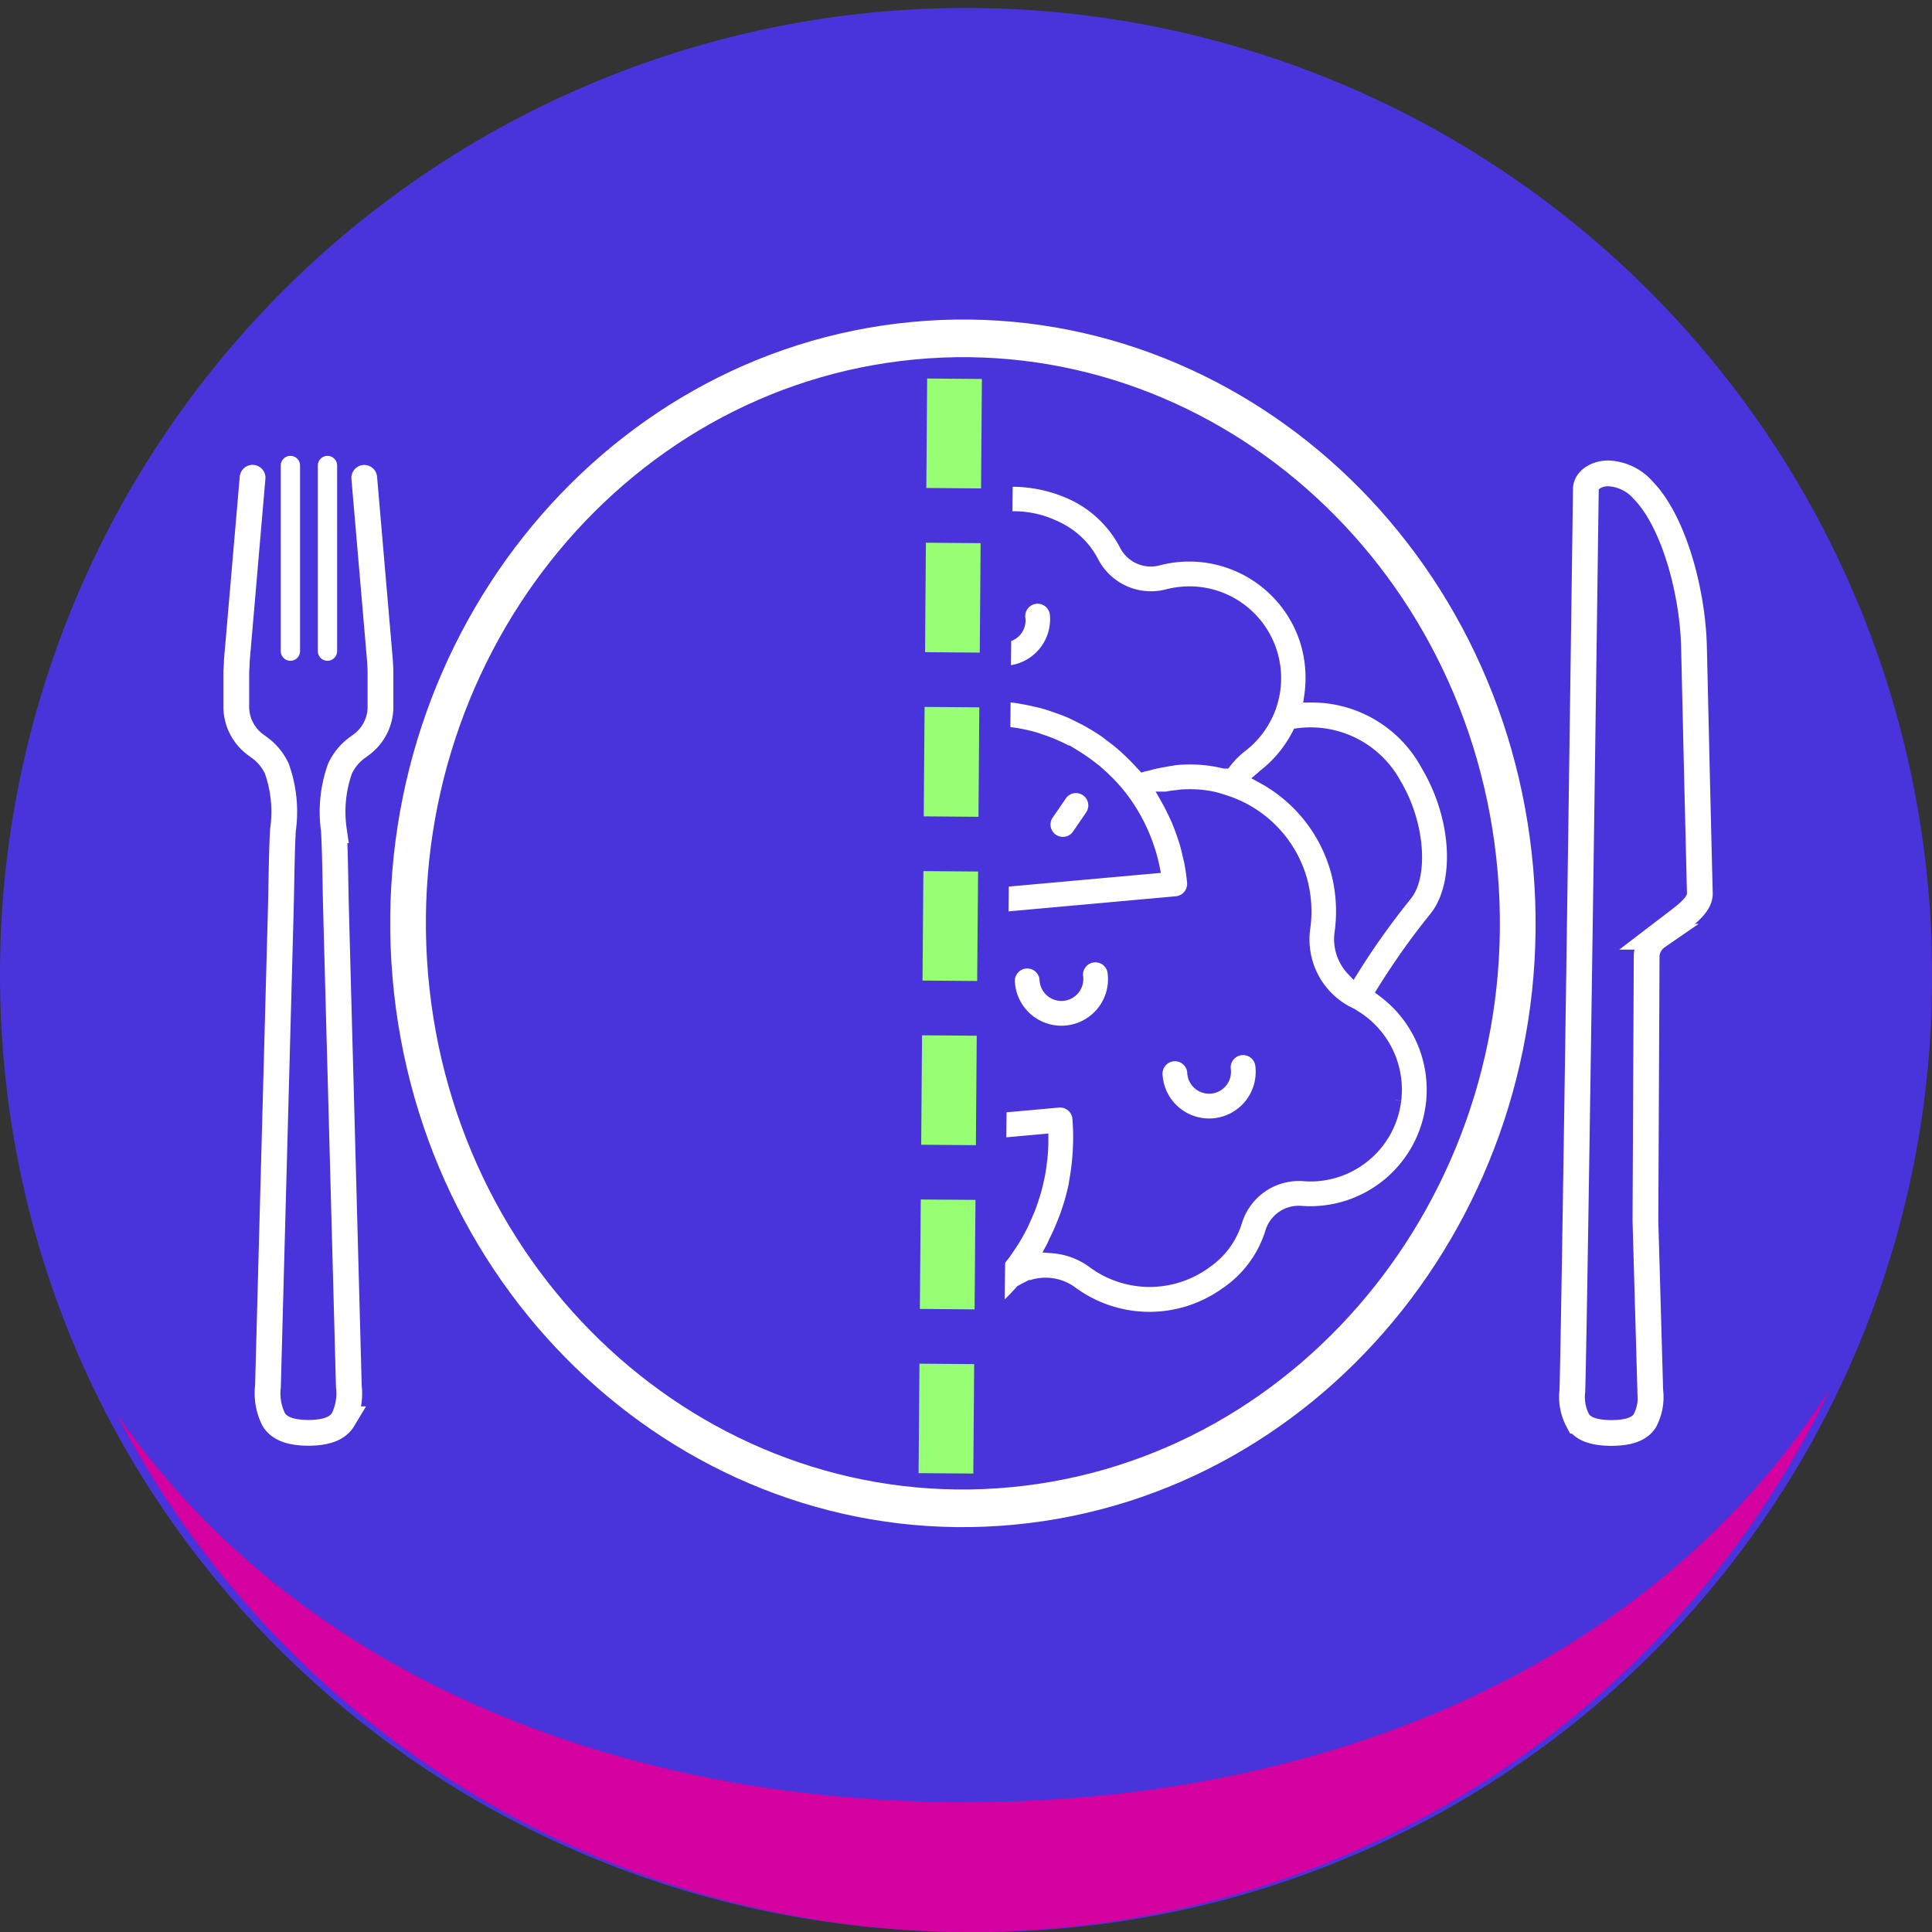
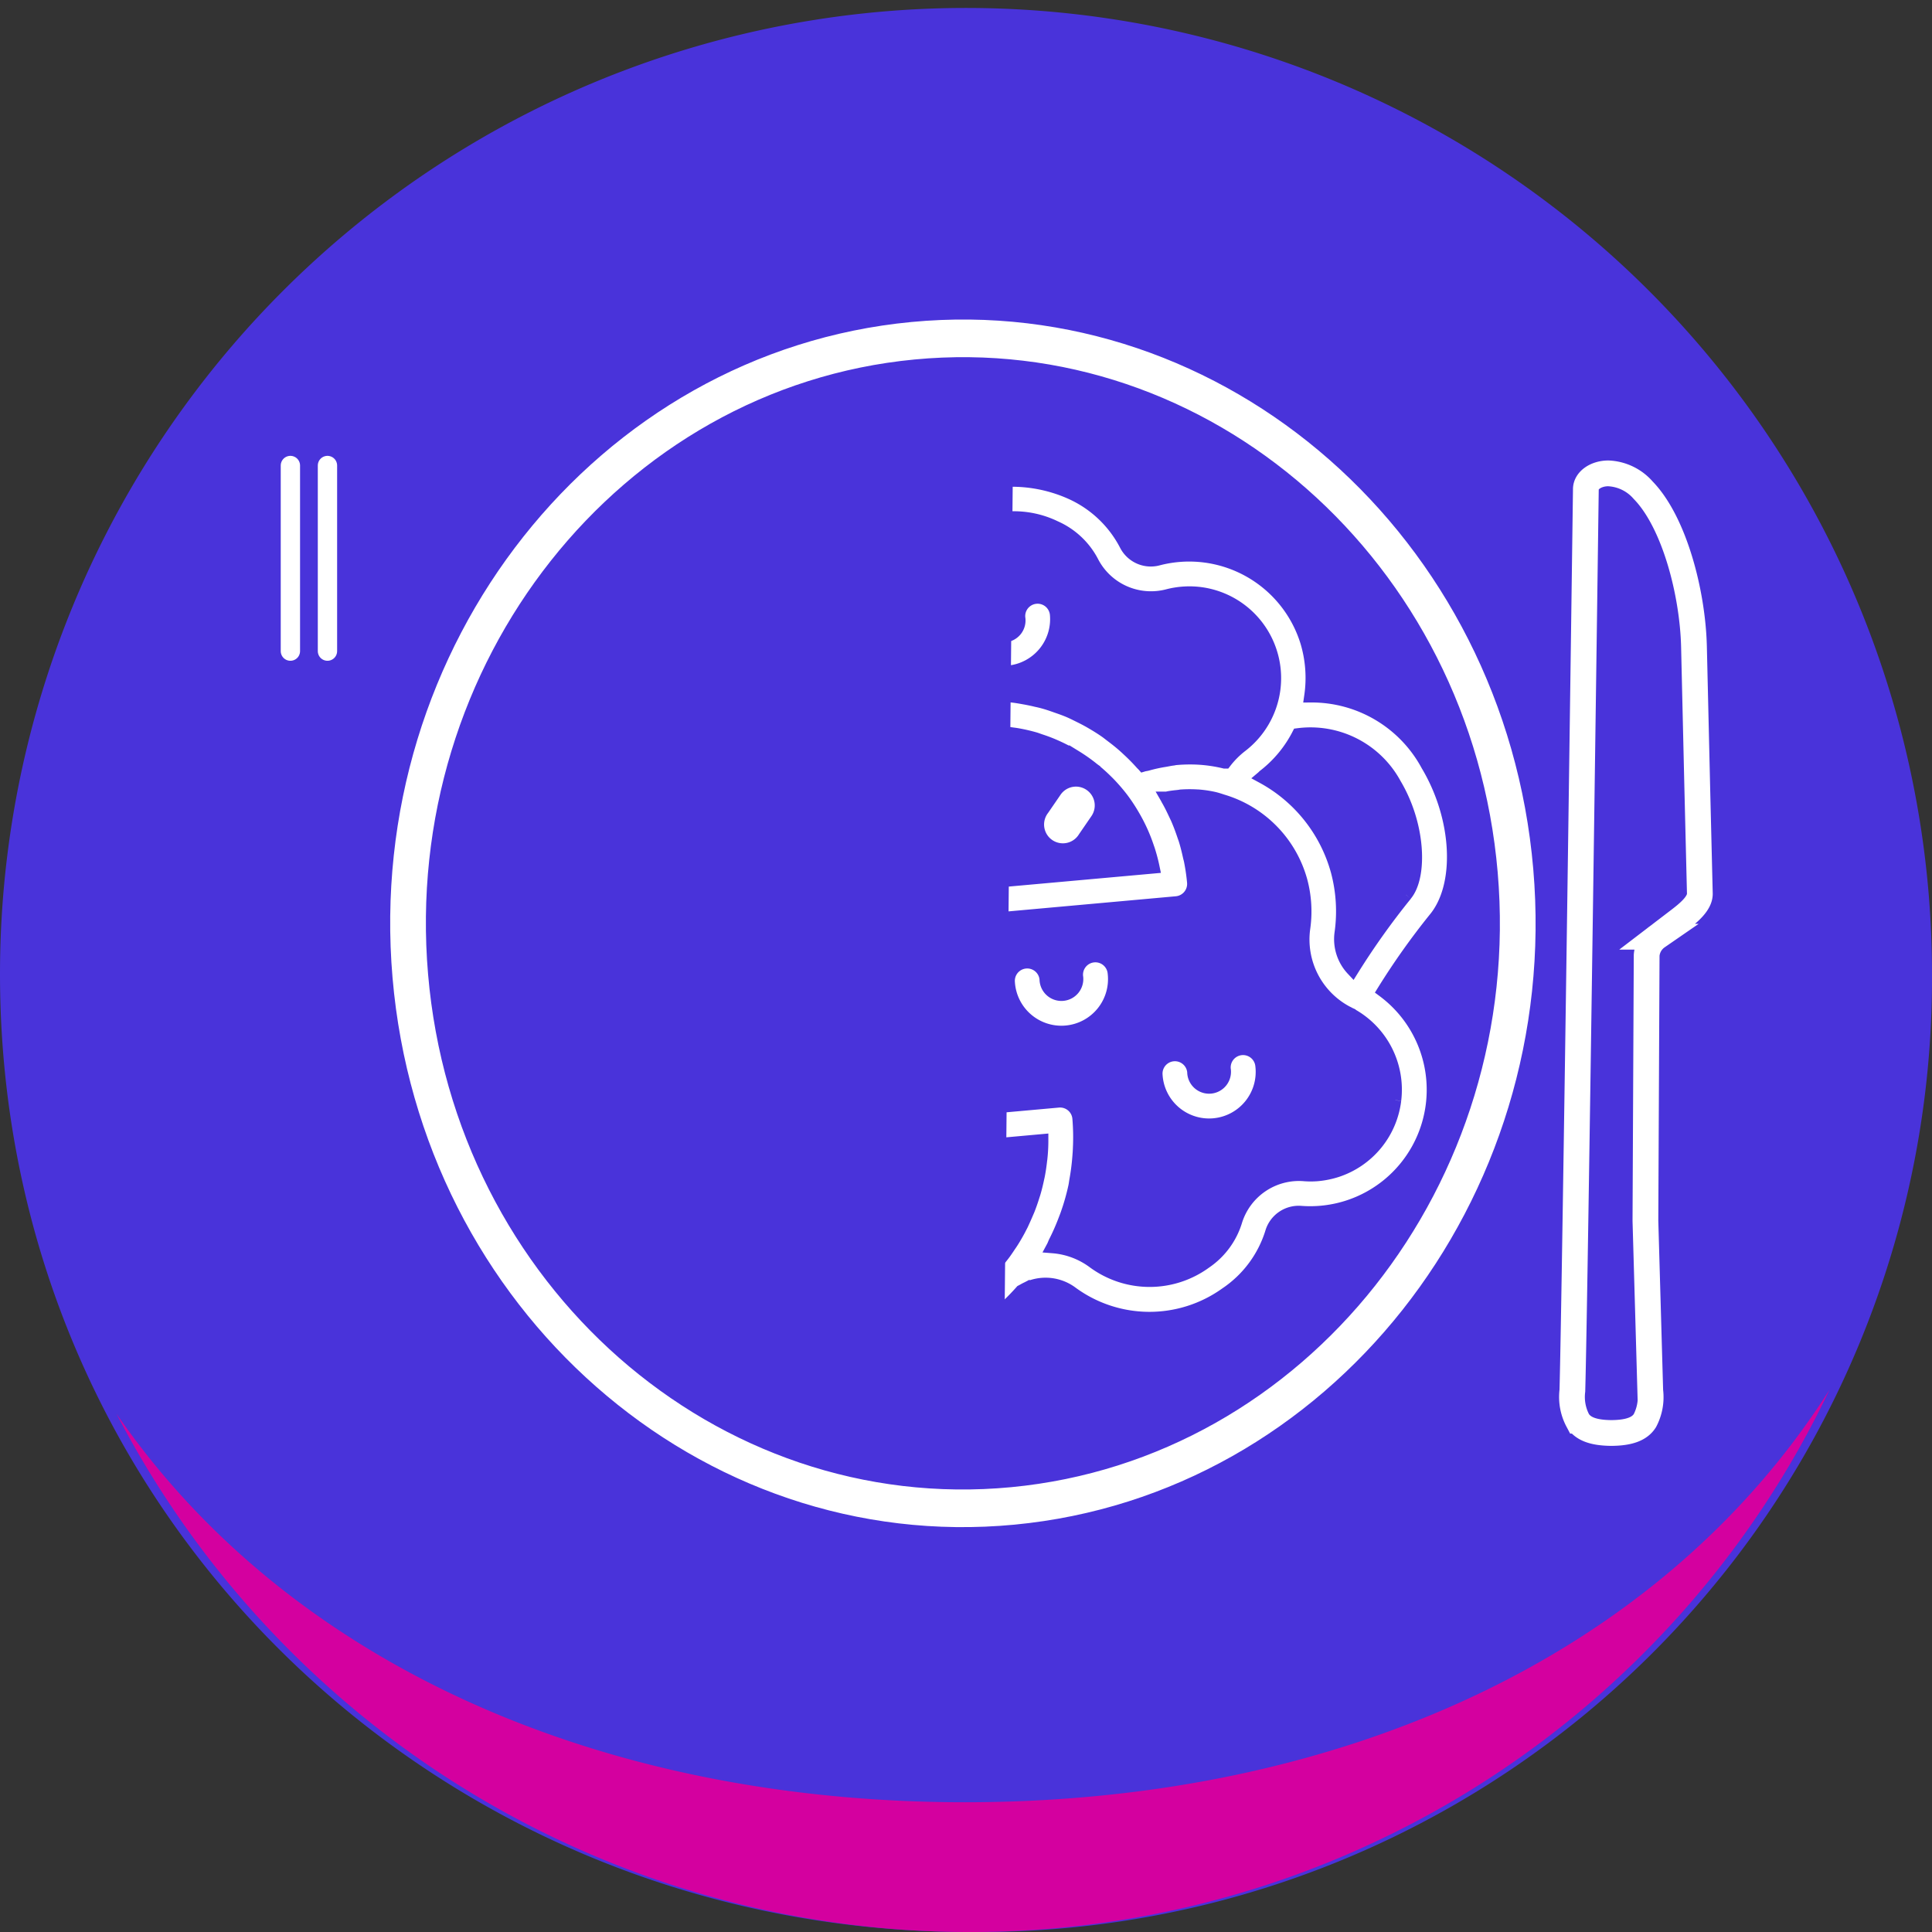
<svg xmlns="http://www.w3.org/2000/svg" width="75" height="75" viewBox="0 0 75 75">
  <rect x="0" y="0" width="75" height="75" fill="#333333" stroke="none" />
  <g id="Group_34224" data-name="Group 34224" transform="translate(-5266.792 7146)">
    <path id="Path_15304" data-name="Path 15304" d="M192,154.809A37.015,37.015,0,0,1,154.633,192C133.922,192,117,175.691,117,154.809a37.5,37.5,0,1,1,75,0" transform="translate(5149.792 -7263)" fill="#4933da" />
    <path id="Path_15305" data-name="Path 15305" d="M121.522,173.664a37.292,37.292,0,0,0,33.12,20.118,36.908,36.908,0,0,0,33.38-21.051c-6.623,10.43-19.162,16.014-33.561,16.014-13.963,0-26.172-5.253-32.939-15.081" transform="translate(5149.792 -7264.782)" fill="#d4009f" />
    <path id="Path_15306" data-name="Path 15306" d="M180.455,170.988c.106-3.729.524-35,.524-35,0-.338.391-.612.872-.612a1.9,1.9,0,0,1,1.354.655c1.2,1.232,1.918,3.958,1.971,6.064l.128,5.494.1,4.1c.008.382-.442.751-.811,1.033l-.839.641a.969.969,0,0,0-.415.717l-.048,10.312q.095,3.3.188,6.6a1.962,1.962,0,0,1-.21,1.159c-.2.316-.6.468-1.268.477h-.064c-.668-.01-1.066-.161-1.268-.477A1.962,1.962,0,0,1,180.455,170.988Z" transform="translate(5147.376 -7263)" fill="none" stroke="#fff" stroke-linecap="round" stroke-miterlimit="10" stroke-width="1" />
-     <path id="Path_15307" data-name="Path 15307" d="M126.805,135.546l-.612,7.106c0,.116-.014.307-.02.425v1.416a1.836,1.836,0,0,0,.766,1.43c.042.032.084.064.128.094a2.11,2.11,0,0,1,.679.821,4.994,4.994,0,0,1,.237,2.391c-.054,1.029-.055,2.06-.083,3.089q-.083,3.083-.166,6.167-.167,6.167-.332,12.334a2.271,2.271,0,0,0,.219,1.278c.209.348.623.516,1.318.526h.067c.694-.01,1.108-.177,1.318-.526a2.27,2.27,0,0,0,.218-1.278q-.165-6.167-.331-12.334-.084-3.084-.166-6.167c-.028-1.029-.029-2.06-.083-3.089a4.994,4.994,0,0,1,.237-2.391,2.107,2.107,0,0,1,.678-.821q.066-.046.129-.094h0a1.832,1.832,0,0,0,.764-1.429v-1.415c0-.116-.014-.307-.019-.424v0l-.611-7.105" transform="translate(5149.792 -7263)" fill="none" stroke="#fff" stroke-linecap="round" stroke-miterlimit="10" stroke-width="1" />
    <line id="Line_571" data-name="Line 571" y1="7.205" transform="translate(5278.065 -7127.929)" fill="none" stroke="#fff" stroke-linecap="round" stroke-linejoin="round" stroke-width="0.75" />
    <line id="Line_572" data-name="Line 572" y1="7.205" transform="translate(5279.504 -7127.929)" fill="none" stroke="#fff" stroke-linecap="round" stroke-linejoin="round" stroke-width="0.75" />
    <path id="Path_15308" data-name="Path 15308" d="M152.379,130.287c12.209-1.163,23.038,8.362,24.142,21.234s-7.932,24.29-20.14,25.453-23.04-8.362-24.143-21.234,7.933-24.29,20.141-25.453m3.877,45.232c11.447-1.091,19.919-11.8,18.884-23.867s-11.189-21-22.636-19.91-19.92,11.8-18.886,23.867,11.19,21,22.638,19.91" transform="translate(5149.792 -7263.787)" fill="#fff" />
    <path id="Path_15309" data-name="Path 15309" d="M151.533,165.622a.73.73,0,0,0-.662.793l.089.978a.73.73,0,1,0,1.455-.131l-.089-.978a.73.73,0,0,0-.793-.662" transform="translate(5148.713 -7264.166)" fill="#fff" />
    <path id="Path_15310" data-name="Path 15310" d="M151.533,165.622a.73.73,0,0,0-.662.793l.089.978a.73.73,0,1,0,1.455-.131l-.089-.978A.73.73,0,0,0,151.533,165.622Z" transform="translate(5148.713 -7264.166)" fill="none" stroke="#4933da" stroke-miterlimit="10" stroke-width="0.5" />
    <path id="Path_15311" data-name="Path 15311" d="M155.743,164.29a.73.73,0,1,0-1.036,1.029l.676.682a.73.73,0,1,0,1.036-1.029Z" transform="translate(5148.589 -7264.124)" fill="#fff" />
    <path id="Path_15312" data-name="Path 15312" d="M155.743,164.29a.73.73,0,1,0-1.036,1.029l.676.682a.73.73,0,1,0,1.036-1.029Z" transform="translate(5148.589 -7264.124)" fill="none" stroke="#4933da" stroke-miterlimit="10" stroke-width="0.5" />
-     <path id="Path_15313" data-name="Path 15313" d="M147.689,164.752a.728.728,0,0,0-.536.314l-.544.793a.73.73,0,0,0,1.205.826l.543-.792a.73.73,0,0,0-.668-1.141" transform="translate(5148.848 -7264.142)" fill="#fff" />
-     <path id="Path_15314" data-name="Path 15314" d="M147.689,164.752a.728.728,0,0,0-.536.314l-.544.793a.73.73,0,0,0,1.205.826l.543-.792a.73.73,0,0,0-.668-1.141Z" transform="translate(5148.848 -7264.142)" fill="none" stroke="#4933da" stroke-miterlimit="10" stroke-width="0.5" />
-     <path id="Path_15315" data-name="Path 15315" d="M156.063,147.347a.73.73,0,0,0-.662.793l.079.871a.73.73,0,1,0,1.455-.132l-.079-.87a.73.73,0,0,0-.793-.662" transform="translate(5148.569 -7263.727)" fill="#fff" />
+     <path id="Path_15314" data-name="Path 15314" d="M147.689,164.752a.728.728,0,0,0-.536.314l-.544.793a.73.73,0,0,0,1.205.826l.543-.792a.73.73,0,0,0-.668-1.141" transform="translate(5148.848 -7264.142)" fill="none" stroke="#4933da" stroke-miterlimit="10" stroke-width="0.5" />
    <path id="Path_15316" data-name="Path 15316" d="M156.063,147.347a.73.73,0,0,0-.662.793l.079.871a.73.73,0,1,0,1.455-.132l-.079-.87A.73.73,0,0,0,156.063,147.347Z" transform="translate(5148.569 -7263.727)" fill="none" stroke="#4933da" stroke-miterlimit="10" stroke-width="0.5" />
    <path id="Path_15317" data-name="Path 15317" d="M160.048,148.287a.727.727,0,0,0-.537.314l-.484.705a.73.73,0,1,0,1.2.827l.484-.705a.731.731,0,0,0-.667-1.141" transform="translate(5148.451 -7263.748)" fill="#fff" />
-     <path id="Path_15318" data-name="Path 15318" d="M160.048,148.287a.727.727,0,0,0-.537.314l-.484.705a.73.73,0,1,0,1.2.827l.484-.705a.731.731,0,0,0-.667-1.141Z" transform="translate(5148.451 -7263.748)" fill="none" stroke="#4933da" stroke-miterlimit="10" stroke-width="0.5" />
    <path id="Path_15319" data-name="Path 15319" d="M152.9,149.2a.73.73,0,1,0-1.036,1.029l.6.607a.73.73,0,1,0,1.036-1.029Z" transform="translate(5148.681 -7263.763)" fill="#fff" />
    <path id="Path_15320" data-name="Path 15320" d="M152.9,149.2a.73.73,0,1,0-1.036,1.029l.6.607a.73.73,0,1,0,1.036-1.029Z" transform="translate(5148.681 -7263.763)" fill="none" stroke="#4933da" stroke-miterlimit="10" stroke-width="0.5" />
    <path id="Path_15321" data-name="Path 15321" d="M173.627,147.518a5.1,5.1,0,0,0-4.528-2.678,4.872,4.872,0,0,0-.153-2.1,4.774,4.774,0,0,0-5.767-3.216,1.09,1.09,0,0,1-1.246-.535,4.452,4.452,0,0,0-2.178-2.05,5.617,5.617,0,0,0-2.714-.455,4.908,4.908,0,0,0-3.2,1.584,1.7,1.7,0,0,1-1.818.409,5.207,5.207,0,0,0-6.5,2.852,1.593,1.593,0,0,1-1.566.921,7.542,7.542,0,0,0-.974,0,4.9,4.9,0,0,0-4.709,4.516,4.726,4.726,0,0,0,1.77,3.972,1.576,1.576,0,0,1,.41,1.869,4.27,4.27,0,0,0-.241.8,4.019,4.019,0,0,0-.54.007,2.563,2.563,0,0,0-1.828.91c-1.526,1.855-.234,5.844.908,8.778a3.932,3.932,0,0,0,2.186,2.425,3.558,3.558,0,0,0,2.116.1,8.9,8.9,0,0,0,14.815,2.318l.067-.035a1.7,1.7,0,0,1,1.861.078,5.1,5.1,0,0,0,6.018.05,4.447,4.447,0,0,0,1.775-2.408,1.1,1.1,0,0,1,1.13-.749,4.772,4.772,0,0,0,5.1-4.2,4.78,4.78,0,0,0-1.895-4.392,28.093,28.093,0,0,1,1.99-2.806c1.07-1.282.944-3.9-.286-5.967m-33.894-.672a3.456,3.456,0,0,1,3.337-3.133,6.226,6.226,0,0,1,.784,0,3.034,3.034,0,0,0,3.009-1.8,3.746,3.746,0,0,1,4.678-2.053,3.155,3.155,0,0,0,3.376-.8,3.669,3.669,0,0,1,4.264-.775,2.984,2.984,0,0,1,1.457,1.38,2.561,2.561,0,0,0,2.5,1.347,2.618,2.618,0,0,0,.415-.073,3.343,3.343,0,0,1,1.3-.075,3.315,3.315,0,0,1,1.551,5.913,3.457,3.457,0,0,0-.627.629l-.019,0a5.743,5.743,0,0,0-.983-.149,6.1,6.1,0,0,0-.908.014c-.037,0-.072.014-.108.018-.11.012-.217.037-.326.055a5.844,5.844,0,0,0-.677.149c-.05.014-.1.017-.153.033-.023-.026-.049-.047-.072-.073-.158-.177-.324-.346-.5-.509-.064-.06-.127-.119-.193-.177-.15-.132-.307-.256-.467-.376-.082-.062-.161-.127-.245-.185-.179-.125-.366-.239-.555-.349-.156-.091-.316-.173-.477-.252-.141-.07-.282-.141-.427-.2s-.262-.1-.4-.148-.281-.1-.425-.143-.261-.073-.393-.1c-.158-.039-.317-.071-.478-.1-.123-.022-.244-.044-.368-.06-.188-.025-.378-.039-.569-.05-.1-.006-.2-.017-.3-.019a7.931,7.931,0,0,0-.9.027,8.251,8.251,0,0,0-.979.157c-.1.021-.194.047-.29.071-.23.059-.454.127-.675.205-.1.034-.2.066-.29.1a7.885,7.885,0,0,0-.824.378c-.1.052-.189.114-.285.171-.17.1-.337.2-.5.315-.124.086-.244.176-.363.268s-.248.2-.368.31-.247.215-.364.331q-.276.276-.523.576c-.094.114-.179.233-.267.352-.106.145-.208.292-.3.443-.07.111-.14.22-.206.334a8.122,8.122,0,0,0-.415.823c0,.007-.008.014-.011.022-.08-.03-.164-.045-.245-.071s-.188-.059-.283-.082a4.23,4.23,0,0,0-.459-.078c-.091-.012-.18-.028-.272-.033a4.349,4.349,0,0,0-.523.005c-.074,0-.147,0-.22.009a4.455,4.455,0,0,0-.744.142,4.3,4.3,0,0,0-2.881,5.52,4.3,4.3,0,0,0,.474,1.009l.007.016a1.743,1.743,0,0,1,.221.494c.013.05.01.1.019.149a1.632,1.632,0,0,1,.032.38c0,.013-.006.024-.007.037-.052,0-.1-.006-.154-.011a2.869,2.869,0,0,1-2.337-3.967,3.02,3.02,0,0,0-.841-3.577,3.278,3.278,0,0,1-1.224-2.758m10.262,5.805a6.6,6.6,0,0,1,.075-.819c.01-.064.02-.128.032-.191a6.387,6.387,0,0,1,.191-.8l.009-.023a6.64,6.64,0,0,1,.311-.785c.028-.06.054-.121.084-.18a6.454,6.454,0,0,1,.387-.666c.054-.083.113-.163.171-.243.113-.157.234-.307.36-.452.088-.1.179-.2.274-.3.131-.133.267-.261.409-.382.082-.07.164-.14.25-.206a6.311,6.311,0,0,1,.6-.415c.071-.043.145-.081.218-.122a6.554,6.554,0,0,1,.588-.291c.057-.025.113-.053.172-.076a6.445,6.445,0,0,1,.783-.253c.064-.017.129-.031.194-.046a6.626,6.626,0,0,1,.864-.144,6.8,6.8,0,0,1,.754-.02c.076,0,.152.008.227.012q.27.017.534.054c.078.011.156.02.234.034a6.586,6.586,0,0,1,.681.157c.066.02.129.045.194.067.164.053.326.112.485.179.088.037.174.076.26.116.152.071.3.149.446.232.063.036.128.068.19.106a6.532,6.532,0,0,1,.587.407c.044.033.085.07.127.1a6.607,6.607,0,0,1,.492.442c.024.024.048.046.071.07a6.821,6.821,0,0,1,.531.614,6.544,6.544,0,0,1,.4.6c.009.014.016.028.024.041a6.559,6.559,0,0,1,.305.581c.011.026.024.051.035.077q.13.292.232.6c.008.023.017.045.024.068a6.562,6.562,0,0,1,.183.687Zm-8.545,11.512a2.666,2.666,0,0,1-1.373-1.682c-1.872-4.807-1.634-6.582-1.1-7.225a1.394,1.394,0,0,1,1.192-.388,4.425,4.425,0,0,0,.082.494,4.365,4.365,0,0,0,3.309,3.161,4.712,4.712,0,0,0-.662,3.545.722.722,0,0,0-.568.765,8.917,8.917,0,0,0,.253,1.408,2.053,2.053,0,0,1-1.128-.078m10.43,5.3a7.467,7.467,0,0,1-8-6.033l.032,0,14.754-1.333q0,.353-.038.7c0,.017-.005.033-.007.049-.023.212-.053.421-.094.627-.006.031-.015.062-.021.094-.04.19-.085.378-.14.563-.011.039-.025.077-.037.116-.054.173-.113.345-.179.514-.02.05-.042.1-.063.148-.064.152-.131.3-.2.449-.033.065-.068.129-.1.194-.067.125-.137.249-.211.37-.05.082-.1.162-.157.242-.066.1-.133.2-.2.293s-.138.18-.21.268a7.434,7.434,0,0,1-5.121,2.745m20.485-8.935a3.307,3.307,0,0,1-2.245,2.741,3.434,3.434,0,0,1-.751.154,3.222,3.222,0,0,1-.538,0A2.566,2.566,0,0,0,166.2,165.2a2.988,2.988,0,0,1-1.186,1.621,3.669,3.669,0,0,1-4.333,0,3.054,3.054,0,0,0-1.591-.6c.035-.065.057-.135.09-.2q.188-.372.34-.763c.046-.12.094-.239.135-.361a8.8,8.8,0,0,0,.286-1.02c.018-.086.027-.173.043-.259a8.863,8.863,0,0,0,.114-.9c.009-.111.017-.222.021-.334a8.932,8.932,0,0,0-.021-1.155.73.73,0,0,0-.793-.662s-14.95,1.351-14.958,1.318a3.276,3.276,0,0,1,.71-2.933,2.919,2.919,0,0,0,.675-1.479l.012-.092a3.037,3.037,0,0,0-.144-1.348c-.014-.044-.03-.087-.047-.13a3.219,3.219,0,0,0-.306-.613l-.005-.009a2.843,2.843,0,0,1-.453-1.3,2.981,2.981,0,0,1-.006-.473,2.881,2.881,0,0,1,2.048-2.549,3.069,3.069,0,0,1,.5-.1c.061-.007.122,0,.182-.006a2.831,2.831,0,0,1,.319,0c.068,0,.134.018.2.028a2.813,2.813,0,0,1,.289.049c.069.018.136.043.205.066s.132.046.2.073v.011a7.929,7.929,0,0,0-.152,1.072c-.007.087-.012.173-.017.26a8.159,8.159,0,0,0,.015,1.1.732.732,0,0,0,.794.662l14.522-1.312a.732.732,0,0,0,.662-.794,8.035,8.035,0,0,0-.123-.843c-.009-.047-.024-.093-.035-.141-.05-.232-.107-.461-.177-.685-.015-.046-.033-.09-.048-.136-.075-.225-.157-.446-.251-.661-.019-.045-.042-.088-.062-.132-.1-.214-.2-.424-.319-.627-.008-.014-.014-.029-.022-.043.021,0,.041-.011.062-.015.122-.022.245-.037.369-.049.06-.007.12-.017.18-.021a4.685,4.685,0,0,1,.556,0h.007l.019,0a4.405,4.405,0,0,1,.608.086c.115.025.229.061.344.1a4.488,4.488,0,0,1,3.065,3.113,4.58,4.58,0,0,1,.112,1.827,3.2,3.2,0,0,0,1.711,3.3l.009.008.01,0c.01.005.018.012.029.017a3.327,3.327,0,0,1,1.777,3.354m.427-7.975a29.028,29.028,0,0,0-2.067,2.9,1.714,1.714,0,0,1-.451-1.406,6.057,6.057,0,0,0-.144-2.408,5.942,5.942,0,0,0-2.894-3.651c.019-.016.033-.036.053-.051a4.781,4.781,0,0,0,1.329-1.6,3.727,3.727,0,0,1,3.754,1.926c.953,1.6,1.007,3.579.42,4.283" transform="translate(5148.573 -7263.82)" fill="#fff" />
    <path id="Path_15322" data-name="Path 15322" d="M173.627,147.518a5.1,5.1,0,0,0-4.528-2.678,4.872,4.872,0,0,0-.153-2.1,4.774,4.774,0,0,0-5.767-3.216,1.09,1.09,0,0,1-1.246-.535,4.452,4.452,0,0,0-2.178-2.05,5.617,5.617,0,0,0-2.714-.455,4.908,4.908,0,0,0-3.2,1.584,1.7,1.7,0,0,1-1.818.409,5.207,5.207,0,0,0-6.5,2.852,1.593,1.593,0,0,1-1.566.921,7.542,7.542,0,0,0-.974,0,4.9,4.9,0,0,0-4.709,4.516,4.726,4.726,0,0,0,1.77,3.972,1.576,1.576,0,0,1,.41,1.869,4.27,4.27,0,0,0-.241.8,4.019,4.019,0,0,0-.54.007,2.563,2.563,0,0,0-1.828.91c-1.526,1.855-.234,5.844.908,8.778a3.932,3.932,0,0,0,2.186,2.425,3.558,3.558,0,0,0,2.116.1,8.9,8.9,0,0,0,14.815,2.318l.067-.035a1.7,1.7,0,0,1,1.861.078,5.1,5.1,0,0,0,6.018.05,4.447,4.447,0,0,0,1.775-2.408,1.1,1.1,0,0,1,1.13-.749,4.772,4.772,0,0,0,5.1-4.2,4.78,4.78,0,0,0-1.895-4.392,28.093,28.093,0,0,1,1.99-2.806C174.983,152.2,174.857,149.582,173.627,147.518Zm-33.894-.672a3.456,3.456,0,0,1,3.337-3.133,6.226,6.226,0,0,1,.784,0,3.034,3.034,0,0,0,3.009-1.8,3.746,3.746,0,0,1,4.678-2.053,3.155,3.155,0,0,0,3.376-.8,3.669,3.669,0,0,1,4.264-.775,2.984,2.984,0,0,1,1.457,1.38,2.561,2.561,0,0,0,2.5,1.347,2.618,2.618,0,0,0,.415-.073,3.343,3.343,0,0,1,1.3-.075,3.315,3.315,0,0,1,1.551,5.913,3.457,3.457,0,0,0-.627.629l-.019,0a5.743,5.743,0,0,0-.983-.149,6.1,6.1,0,0,0-.908.014c-.037,0-.072.014-.108.018-.11.012-.217.037-.326.055a5.844,5.844,0,0,0-.677.149c-.05.014-.1.017-.153.033-.023-.026-.049-.047-.072-.073-.158-.177-.324-.346-.5-.509-.064-.06-.127-.119-.193-.177-.15-.132-.307-.256-.467-.376-.082-.062-.161-.127-.245-.185-.179-.125-.366-.239-.555-.349-.156-.091-.316-.173-.477-.252-.141-.07-.282-.141-.427-.2s-.262-.1-.4-.148-.281-.1-.425-.143-.261-.073-.393-.1c-.158-.039-.317-.071-.478-.1-.123-.022-.244-.044-.368-.06-.188-.025-.378-.039-.569-.05-.1-.006-.2-.017-.3-.019a7.931,7.931,0,0,0-.9.027,8.251,8.251,0,0,0-.979.157c-.1.021-.194.047-.29.071-.23.059-.454.127-.675.205-.1.034-.2.066-.29.1a7.885,7.885,0,0,0-.824.378c-.1.052-.189.114-.285.171-.17.1-.337.2-.5.315-.124.086-.244.176-.363.268s-.248.2-.368.31-.247.215-.364.331q-.276.276-.523.576c-.094.114-.179.233-.267.352-.106.145-.208.292-.3.443-.07.111-.14.22-.206.334a8.122,8.122,0,0,0-.415.823c0,.007-.008.014-.011.022-.08-.03-.164-.045-.245-.071s-.188-.059-.283-.082a4.23,4.23,0,0,0-.459-.078c-.091-.012-.18-.028-.272-.033a4.349,4.349,0,0,0-.523.005c-.074,0-.147,0-.22.009a4.455,4.455,0,0,0-.744.142,4.3,4.3,0,0,0-2.881,5.52,4.3,4.3,0,0,0,.474,1.009l.007.016a1.743,1.743,0,0,1,.221.494c.013.05.01.1.019.149a1.632,1.632,0,0,1,.032.38c0,.013-.006.024-.007.037-.052,0-.1-.006-.154-.011a2.869,2.869,0,0,1-2.337-3.967,3.02,3.02,0,0,0-.841-3.577A3.278,3.278,0,0,1,139.733,146.846Zm10.262,5.805a6.6,6.6,0,0,1,.075-.819c.01-.064.02-.128.032-.191a6.387,6.387,0,0,1,.191-.8l.009-.023a6.64,6.64,0,0,1,.311-.785c.028-.06.054-.121.084-.18a6.454,6.454,0,0,1,.387-.666c.054-.083.113-.163.171-.243.113-.157.234-.307.36-.452.088-.1.179-.2.274-.3.131-.133.267-.261.409-.382.082-.07.164-.14.25-.206a6.311,6.311,0,0,1,.6-.415c.071-.043.145-.081.218-.122a6.554,6.554,0,0,1,.588-.291c.057-.025.113-.053.172-.076a6.445,6.445,0,0,1,.783-.253c.064-.017.129-.031.194-.046a6.626,6.626,0,0,1,.864-.144,6.8,6.8,0,0,1,.754-.02c.076,0,.152.008.227.012q.27.017.534.054c.078.011.156.02.234.034a6.586,6.586,0,0,1,.681.157c.066.02.129.045.194.067.164.053.326.112.485.179.088.037.174.076.26.116.152.071.3.149.446.232.063.036.128.068.19.106a6.532,6.532,0,0,1,.587.407c.044.033.085.07.127.1a6.607,6.607,0,0,1,.492.442c.024.024.048.046.071.07a6.821,6.821,0,0,1,.531.614,6.544,6.544,0,0,1,.4.6c.009.014.016.028.024.041a6.559,6.559,0,0,1,.305.581c.011.026.024.051.035.077q.13.292.232.6c.008.023.017.045.024.068a6.562,6.562,0,0,1,.183.687Zm-8.545,11.512a2.666,2.666,0,0,1-1.373-1.682c-1.872-4.807-1.634-6.582-1.1-7.225a1.394,1.394,0,0,1,1.192-.388,4.425,4.425,0,0,0,.082.494,4.365,4.365,0,0,0,3.309,3.161,4.712,4.712,0,0,0-.662,3.545.722.722,0,0,0-.568.765,8.917,8.917,0,0,0,.253,1.408A2.053,2.053,0,0,1,141.45,164.163Zm10.43,5.3a7.467,7.467,0,0,1-8-6.033l.032,0,14.754-1.333q0,.353-.038.7c0,.017-.005.033-.007.049-.023.212-.053.421-.094.627-.006.031-.015.062-.021.094-.04.19-.085.378-.14.563-.011.039-.025.077-.037.116-.054.173-.113.345-.179.514-.02.05-.042.1-.063.148-.064.152-.131.3-.2.449-.033.065-.068.129-.1.194-.067.125-.137.249-.211.37-.05.082-.1.162-.157.242-.066.1-.133.2-.2.293s-.138.18-.21.268A7.434,7.434,0,0,1,151.88,169.459Zm20.485-8.935a3.307,3.307,0,0,1-2.245,2.741,3.434,3.434,0,0,1-.751.154,3.222,3.222,0,0,1-.538,0A2.566,2.566,0,0,0,166.2,165.2a2.988,2.988,0,0,1-1.186,1.621,3.669,3.669,0,0,1-4.333,0,3.054,3.054,0,0,0-1.591-.6c.035-.065.057-.135.09-.2q.188-.372.34-.763c.046-.12.094-.239.135-.361a8.8,8.8,0,0,0,.286-1.02c.018-.086.027-.173.043-.259a8.863,8.863,0,0,0,.114-.9c.009-.111.017-.222.021-.334a8.932,8.932,0,0,0-.021-1.155.73.73,0,0,0-.793-.662s-14.95,1.351-14.958,1.318a3.276,3.276,0,0,1,.71-2.933,2.919,2.919,0,0,0,.675-1.479l.012-.092a3.037,3.037,0,0,0-.144-1.348c-.014-.044-.03-.087-.047-.13a3.219,3.219,0,0,0-.306-.613l-.005-.009a2.843,2.843,0,0,1-.453-1.3,2.981,2.981,0,0,1-.006-.473,2.881,2.881,0,0,1,2.048-2.549,3.069,3.069,0,0,1,.5-.1c.061-.007.122,0,.182-.006a2.831,2.831,0,0,1,.319,0c.068,0,.134.018.2.028a2.813,2.813,0,0,1,.289.049c.069.018.136.043.205.066s.132.046.2.073v.011a7.929,7.929,0,0,0-.152,1.072c-.007.087-.012.173-.017.26a8.159,8.159,0,0,0,.015,1.1.732.732,0,0,0,.794.662l14.522-1.312a.732.732,0,0,0,.662-.794,8.035,8.035,0,0,0-.123-.843c-.009-.047-.024-.093-.035-.141-.05-.232-.107-.461-.177-.685-.015-.046-.033-.09-.048-.136-.075-.225-.157-.446-.251-.661-.019-.045-.042-.088-.062-.132-.1-.214-.2-.424-.319-.627-.008-.014-.014-.029-.022-.043.021,0,.041-.011.062-.015.122-.022.245-.037.369-.049.06-.007.12-.017.18-.021a4.685,4.685,0,0,1,.556,0h.007l.019,0a4.405,4.405,0,0,1,.608.086c.115.025.229.061.344.1a4.488,4.488,0,0,1,3.065,3.113,4.58,4.58,0,0,1,.112,1.827,3.2,3.2,0,0,0,1.711,3.3l.009.008.01,0c.01.005.018.012.029.017A3.327,3.327,0,0,1,172.365,160.524Zm.427-7.975a29.028,29.028,0,0,0-2.067,2.9,1.714,1.714,0,0,1-.451-1.406,6.057,6.057,0,0,0-.144-2.408,5.942,5.942,0,0,0-2.894-3.651c.019-.016.033-.036.053-.051a4.781,4.781,0,0,0,1.329-1.6,3.727,3.727,0,0,1,3.754,1.926C173.325,149.864,173.379,151.845,172.792,152.549Z" transform="translate(5148.573 -7263.82)" fill="none" stroke="#4933da" stroke-miterlimit="10" stroke-width="0.5" />
    <path id="Path_15323" data-name="Path 15323" d="M166.72,158.717a.73.73,0,0,0-.662.793.6.6,0,1,1-1.191.108.73.73,0,1,0-1.455.131,2.059,2.059,0,1,0,4.1-.37.73.73,0,0,0-.793-.662" transform="translate(5148.262 -7264.006)" fill="#fff" />
    <path id="Path_15324" data-name="Path 15324" d="M166.72,158.717a.73.73,0,0,0-.662.793.6.6,0,1,1-1.191.108.73.73,0,1,0-1.455.131,2.059,2.059,0,1,0,4.1-.37A.73.73,0,0,0,166.72,158.717Z" transform="translate(5148.262 -7264.006)" fill="none" stroke="#4933da" stroke-miterlimit="10" stroke-width="0.5" />
    <path id="Path_15325" data-name="Path 15325" d="M160.791,155.027a.731.731,0,0,0-.662.793.6.6,0,1,1-1.191.108.73.73,0,0,0-1.455.131,2.059,2.059,0,1,0,4.1-.37.73.73,0,0,0-.793-.662" transform="translate(5148.458 -7263.917)" fill="#fff" />
    <path id="Path_15326" data-name="Path 15326" d="M160.791,155.027a.731.731,0,0,0-.662.793.6.6,0,1,1-1.191.108.73.73,0,0,0-1.455.131,2.059,2.059,0,1,0,4.1-.37A.73.73,0,0,0,160.791,155.027Z" transform="translate(5148.458 -7263.917)" fill="none" stroke="#4933da" stroke-miterlimit="10" stroke-width="0.5" />
    <path id="Path_15327" data-name="Path 15327" d="M153.054,155.726a.73.73,0,0,0-.662.793.6.6,0,0,1-1.192.108.73.73,0,1,0-1.455.132,2.059,2.059,0,0,0,4.1-.371.73.73,0,0,0-.793-.662" transform="translate(5148.713 -7263.934)" fill="#fff" />
    <path id="Path_15328" data-name="Path 15328" d="M153.054,155.726a.73.73,0,0,0-.662.793.6.6,0,0,1-1.192.108.73.73,0,1,0-1.455.132,2.059,2.059,0,0,0,4.1-.371A.73.73,0,0,0,153.054,155.726Z" transform="translate(5148.713 -7263.934)" fill="none" stroke="#4933da" stroke-miterlimit="10" stroke-width="0.5" />
    <path id="Path_15329" data-name="Path 15329" d="M157.4,143.66a2.061,2.061,0,0,0,1.865-2.236.73.73,0,1,0-1.455.132.6.6,0,1,1-1.191.107.73.73,0,1,0-1.455.132,2.061,2.061,0,0,0,2.236,1.865" transform="translate(5148.534 -7263.573)" fill="#fff" />
    <path id="Path_15330" data-name="Path 15330" d="M157.4,143.66a2.061,2.061,0,0,0,1.865-2.236.73.73,0,1,0-1.455.132.6.6,0,1,1-1.191.107.73.73,0,1,0-1.455.132A2.061,2.061,0,0,0,157.4,143.66Z" transform="translate(5148.534 -7263.573)" fill="none" stroke="#4933da" stroke-miterlimit="10" stroke-width="0.5" />
    <path id="Path_15331" data-name="Path 15331" d="M147.138,147.291A2.061,2.061,0,0,0,149,145.055a.73.73,0,0,0-1.455.131.6.6,0,1,1-1.191.108.73.73,0,1,0-1.455.132,2.062,2.062,0,0,0,2.236,1.865" transform="translate(5148.873 -7263.661)" fill="#fff" />
    <path id="Path_15332" data-name="Path 15332" d="M147.138,147.291A2.061,2.061,0,0,0,149,145.055a.73.73,0,0,0-1.455.131.6.6,0,1,1-1.191.108.73.73,0,1,0-1.455.132A2.062,2.062,0,0,0,147.138,147.291Z" transform="translate(5148.873 -7263.661)" fill="none" stroke="#4933da" stroke-miterlimit="10" stroke-width="0.5" />
    <path id="Path_15333" data-name="Path 15333" d="M157.164,134.134l-.39,39.906s-23.209-2.626-20.166-23.177c2.68-18.1,20.469-17.843,20.556-16.729" transform="translate(5148.966 -7263.817)" fill="#4933da" />
-     <path id="Path_15334" data-name="Path 15334" d="M155.972,175.01l-2.125-.016.034-4.249,2.124.016Zm.05-6.373-2.125-.017.034-4.249,2.125.016Zm.05-6.374-2.124-.017.033-4.249,2.124.016Zm.05-6.374L154,155.872l.034-4.249,2.124.016Zm.05-6.374-2.125-.017.033-4.249,2.125.016Zm.05-6.374-2.125-.017.034-4.249,2.124.017Zm.05-6.374-2.125-.017.033-4.249,2.125.017Z" transform="translate(5148.604 -7263.807)" fill="#96ff73" />
  </g>
</svg>